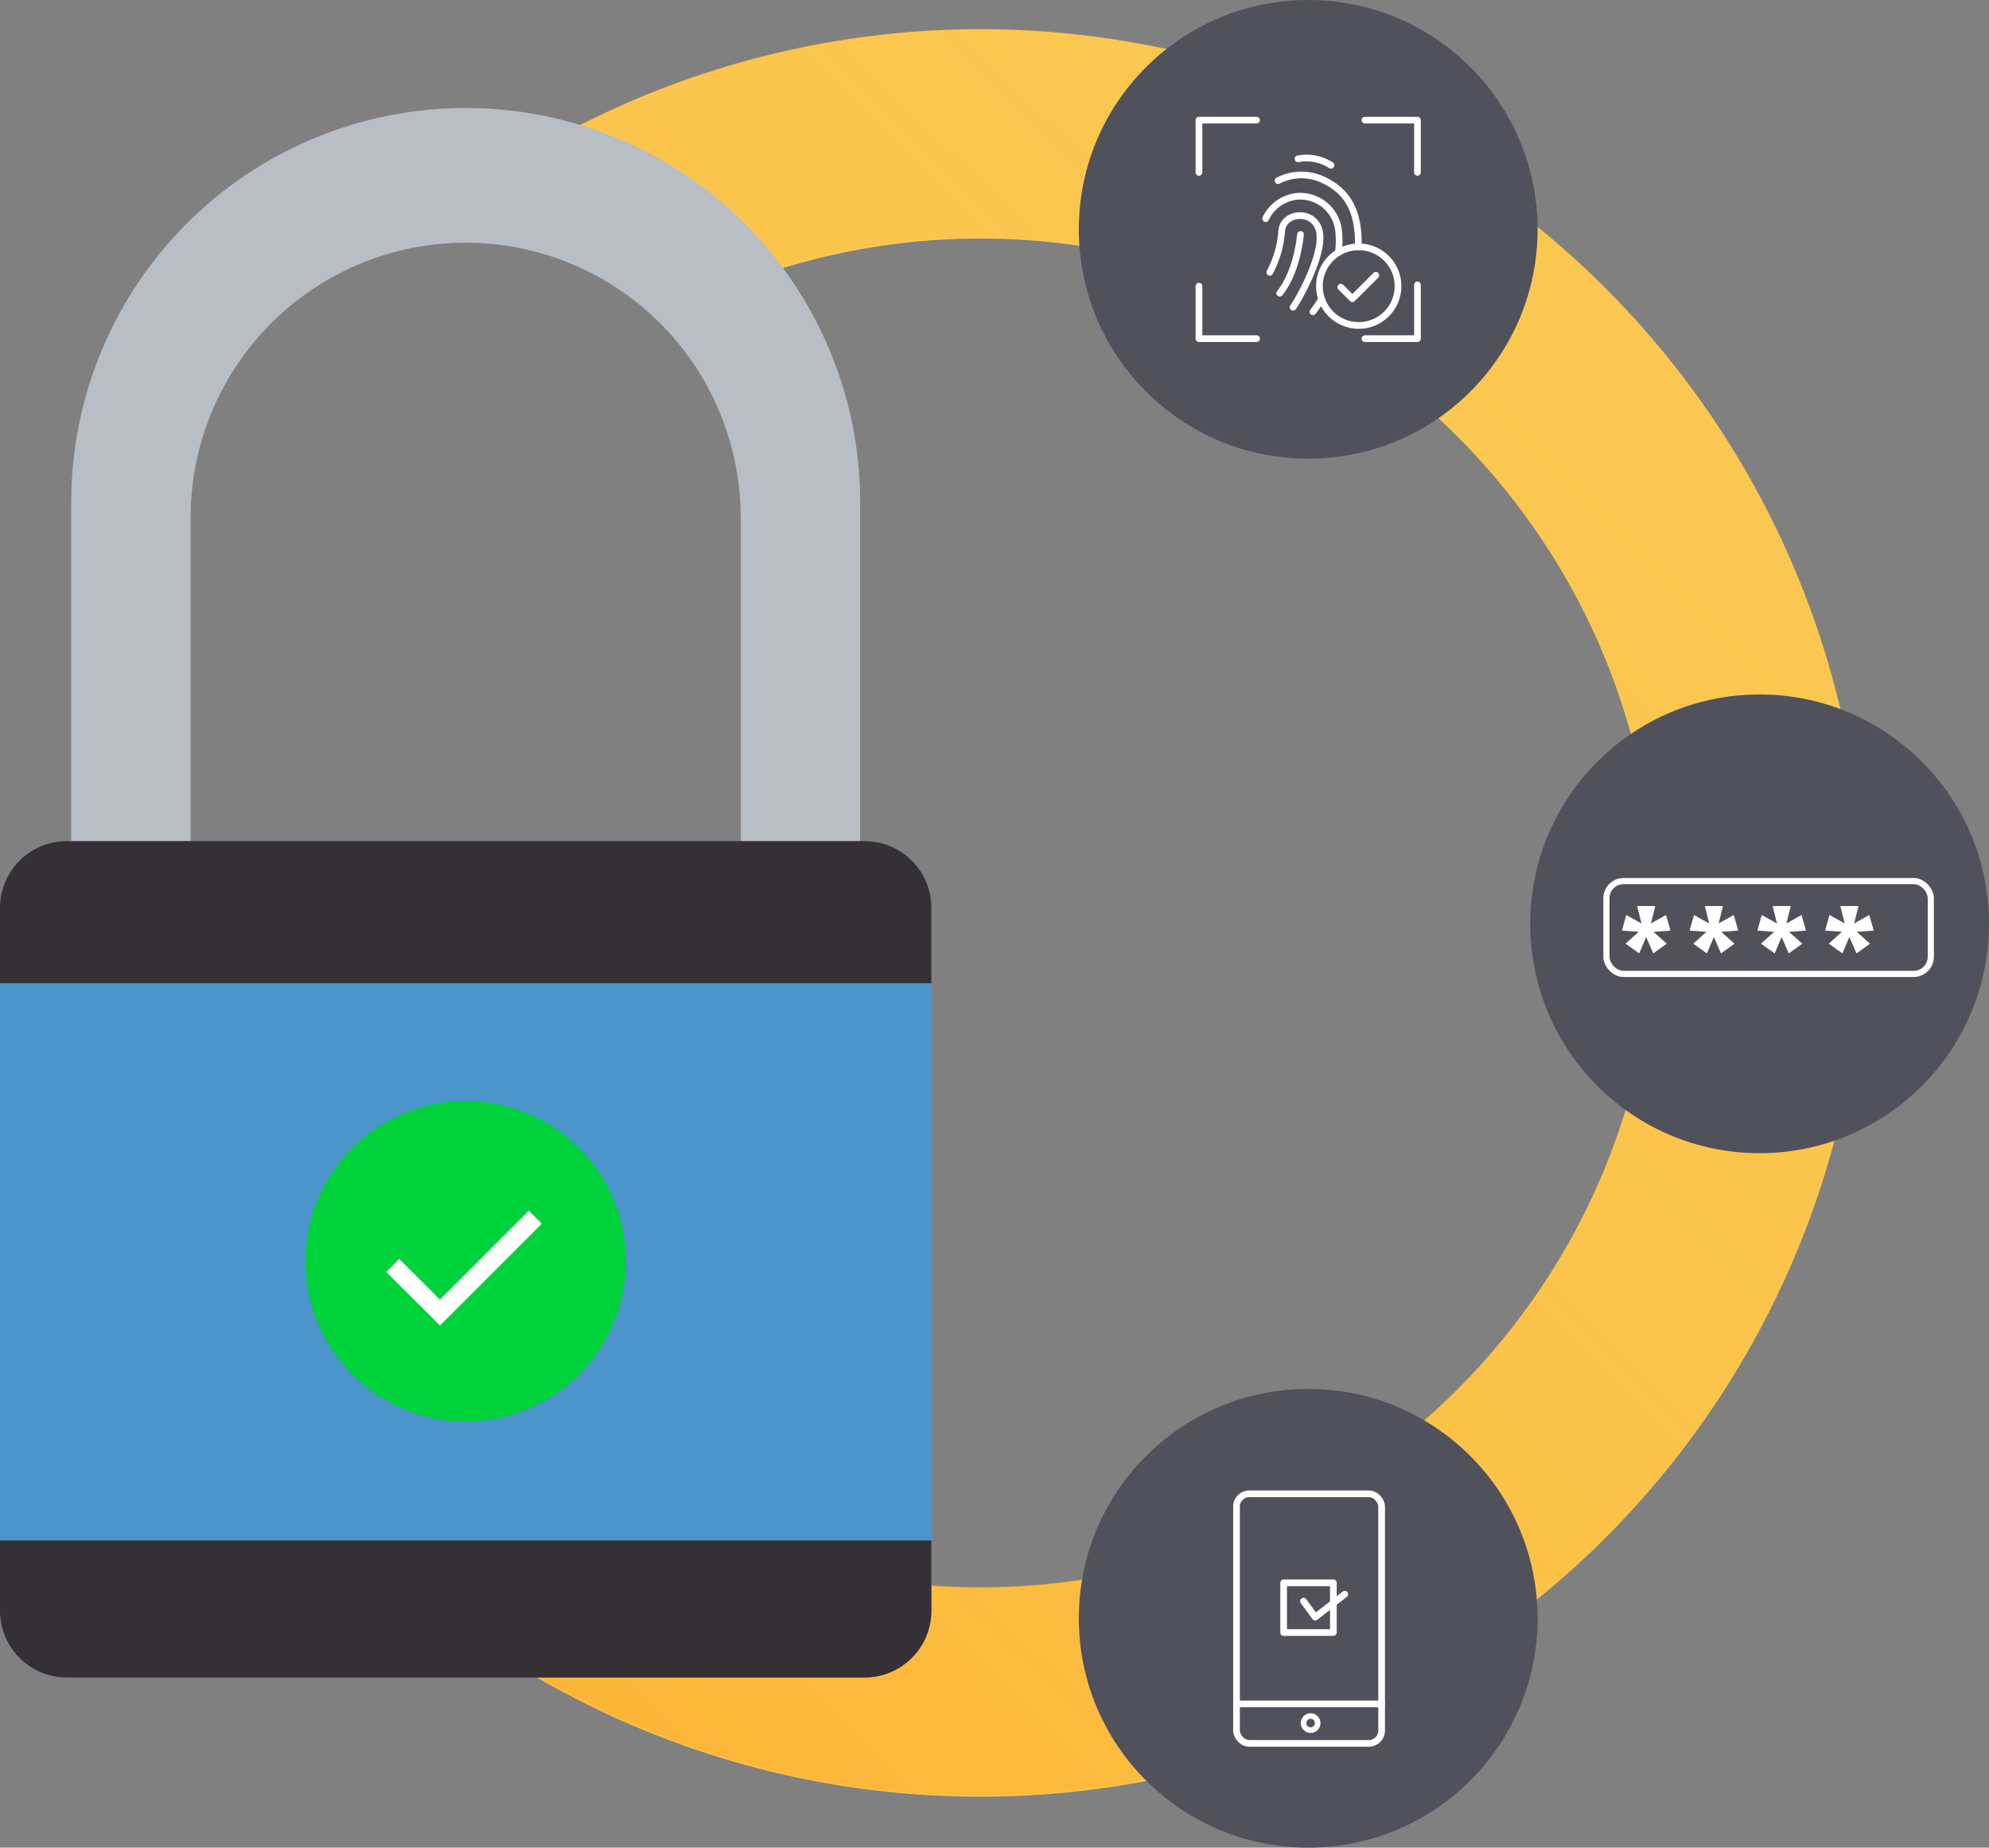
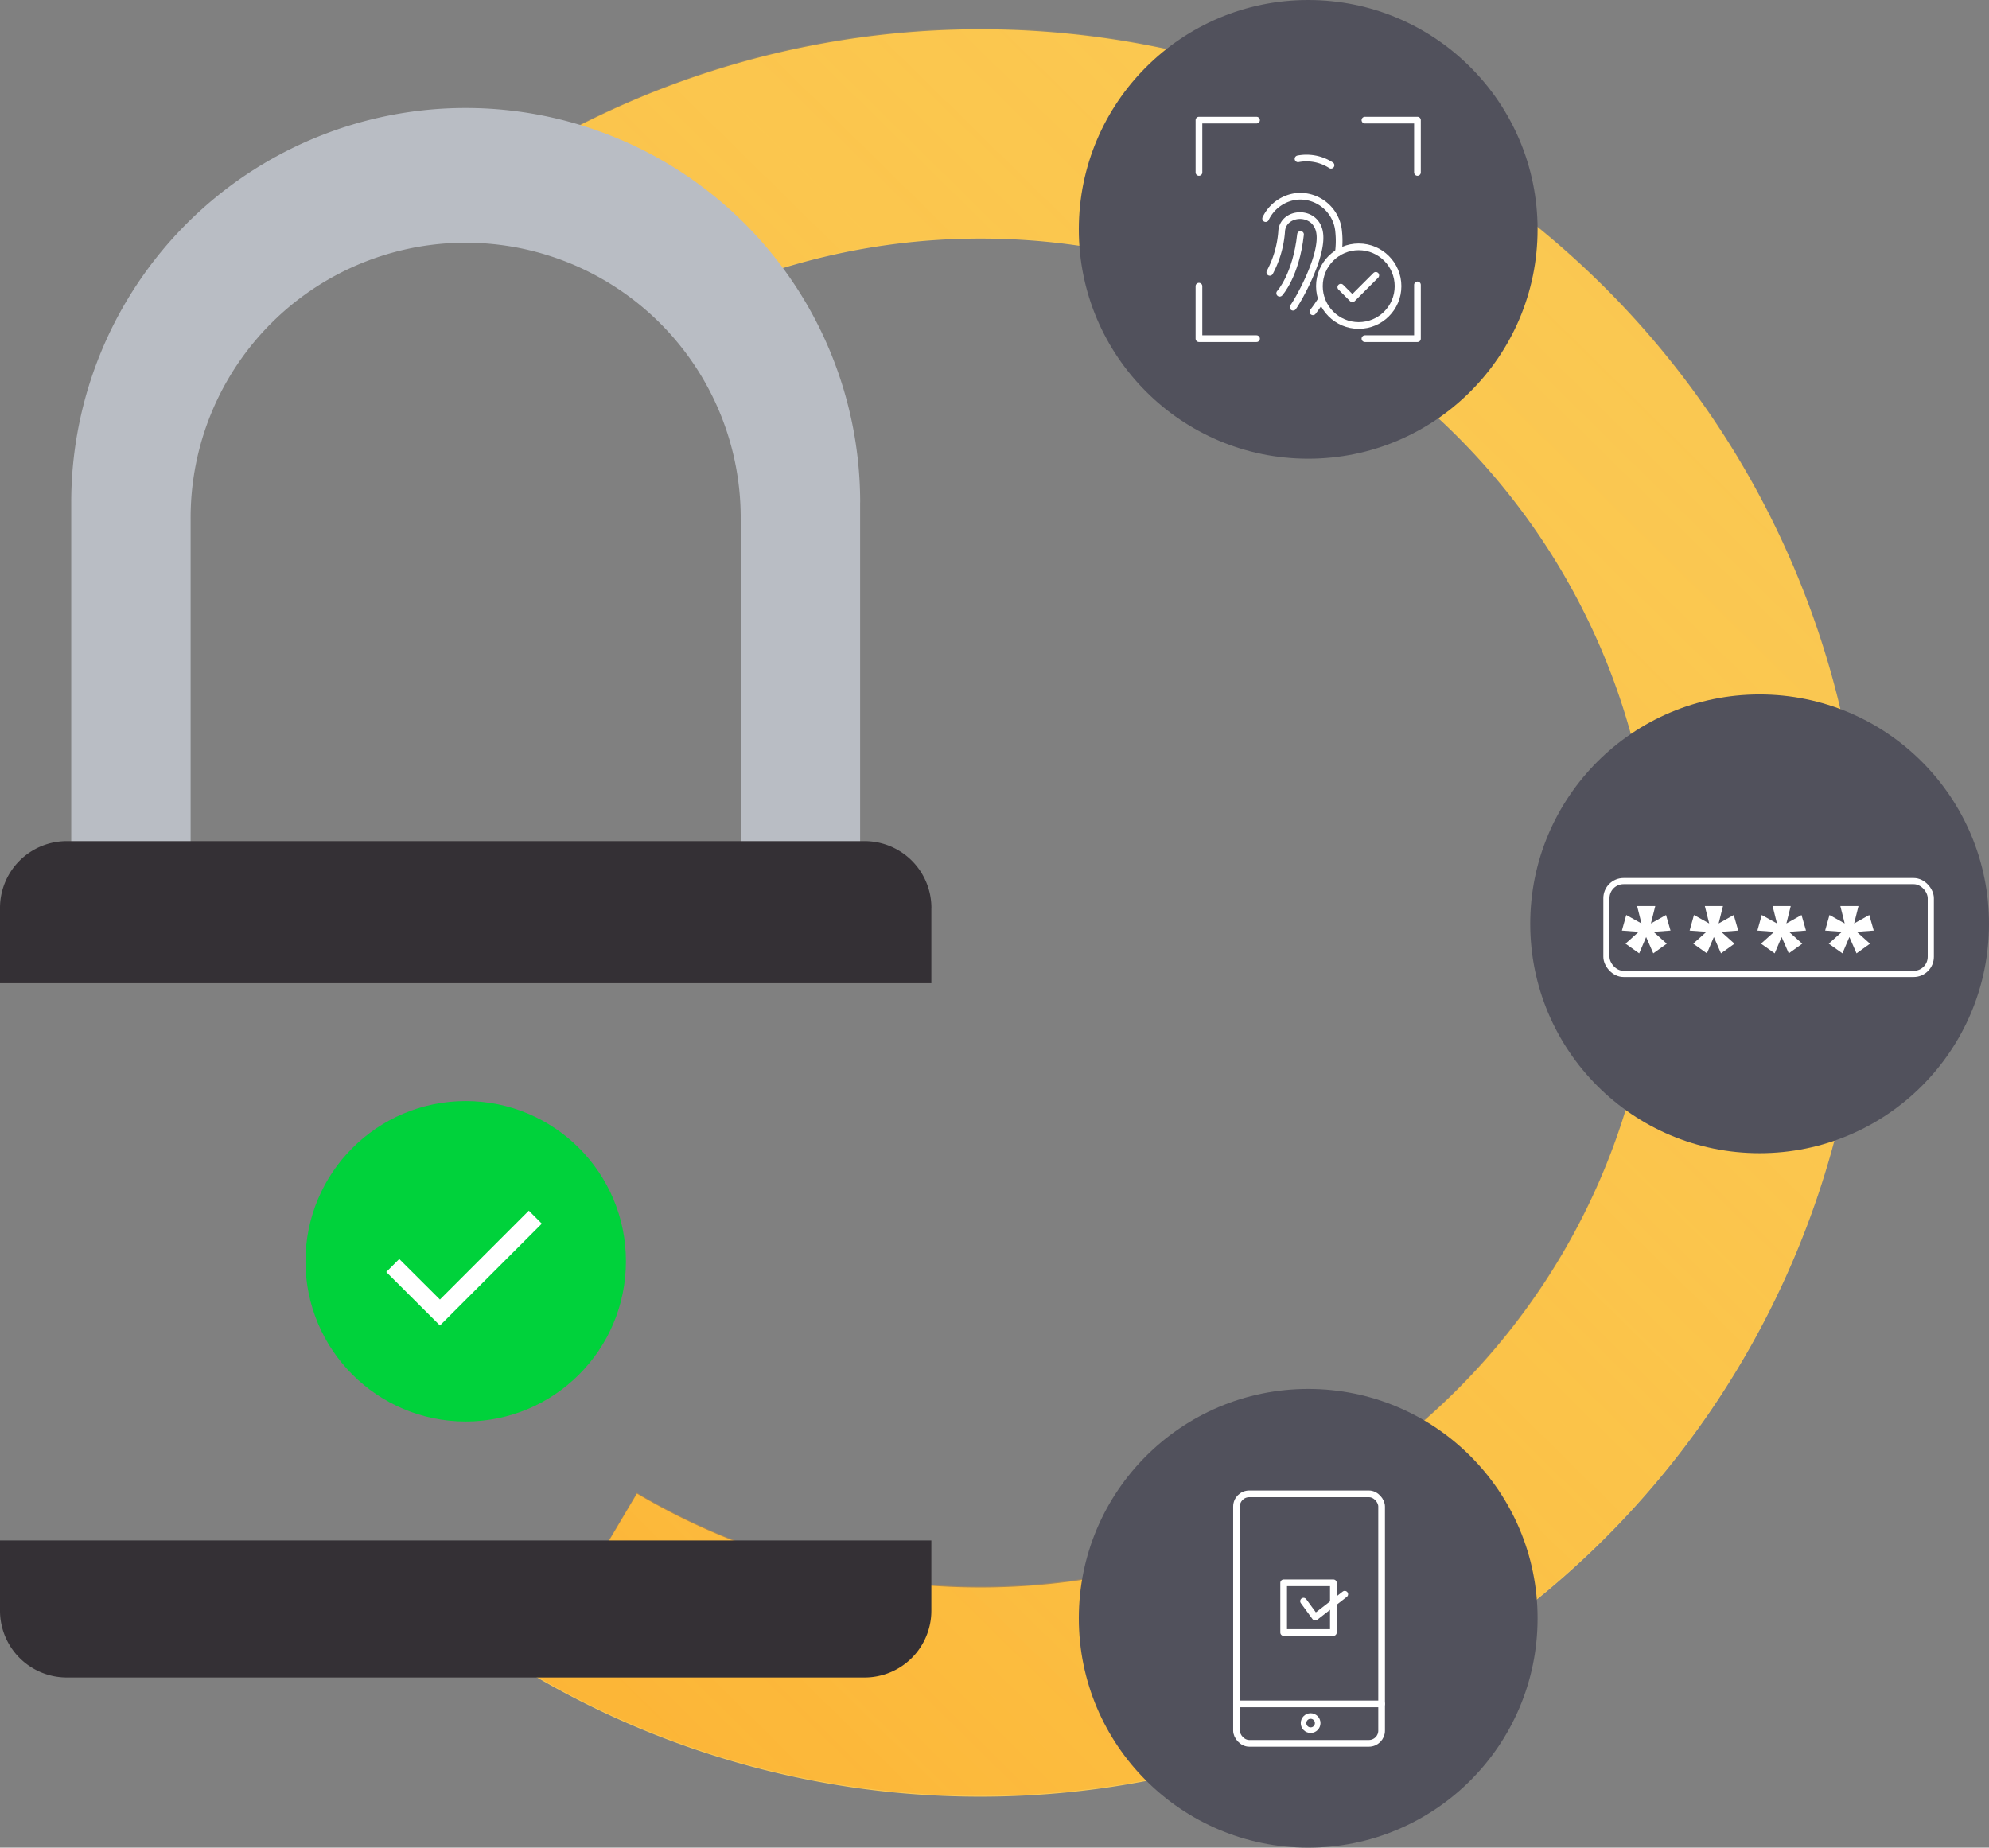
<svg xmlns="http://www.w3.org/2000/svg" id="Layer_1-2" width="445.915" height="414.265" viewBox="0 0 445.915 414.265">
  <rect x="0" y="0" width="445.915" height="414.265" fill="#808080" stroke="none" />
  <defs>
    <linearGradient id="linear-gradient" x1="0.015" y1="1.023" x2="1.233" y2="-0.642" gradientUnits="objectBoundingBox">
      <stop offset="0" stop-color="#ff9100" stop-opacity="0.698" />
      <stop offset="0.08" stop-color="#ff9706" stop-opacity="0.612" />
      <stop offset="0.24" stop-color="#ffa614" stop-opacity="0.431" />
      <stop offset="0.4" stop-color="#ffb11f" stop-opacity="0.271" />
      <stop offset="0.56" stop-color="#ffbb28" stop-opacity="0.149" />
      <stop offset="0.71" stop-color="#ffc12e" stop-opacity="0.071" />
      <stop offset="0.86" stop-color="#ffc532" stop-opacity="0.02" />
      <stop offset="1" stop-color="#ffc734" stop-opacity="0" />
    </linearGradient>
  </defs>
  <path id="Path_1532" data-name="Path 1532" d="M215.573,402.6A197.951,197.951,0,0,1,114.63,374.986l23.924-40.34A151.019,151.019,0,0,0,215.573,355.7c83.386,0,151.217-67.841,151.217-151.217S298.959,53.254,215.573,53.254a151.338,151.338,0,0,0-72.062,18.241L121.122,30.284A198.136,198.136,0,1,1,215.573,402.6Z" transform="translate(4.243 0.235)" fill="#fac955" />
  <path id="Path_1533" data-name="Path 1533" d="M215.573,402.6A197.951,197.951,0,0,1,114.63,374.986l23.924-40.34A151.019,151.019,0,0,0,215.573,355.7c83.386,0,151.217-67.841,151.217-151.217S298.959,53.254,215.573,53.254a151.338,151.338,0,0,0-72.062,18.241L121.122,30.284A198.136,198.136,0,1,1,215.573,402.6Z" transform="translate(4.243 0.038)" opacity="0.56" fill="url(#linear-gradient)" />
  <path id="Path_1534" data-name="Path 1534" d="M192.262,111.786V214.9H165.487V115.468a61.661,61.661,0,1,0-123.321,0V214.9H15.4V111.786a88.436,88.436,0,1,1,176.873,0Z" transform="translate(0.57 0.864)" fill="#b9bdc4" />
-   <path id="Path_1535" data-name="Path 1535" d="M208.8,196.824V354.419a14.97,14.97,0,0,1-14.964,14.964H14.985A14.981,14.981,0,0,1,0,354.419V196.824A14.974,14.974,0,0,1,14.985,181.86H193.848a14.977,14.977,0,0,1,14.964,14.964Z" transform="translate(0 6.731)" fill="#4c95ca" />
  <path id="Path_1536" data-name="Path 1536" d="M208.8,196.824v16.893H0V196.824A14.974,14.974,0,0,1,14.985,181.86H193.848a14.977,14.977,0,0,1,14.964,14.964Z" transform="translate(0 6.731)" fill="#343035" />
  <path id="Path_1537" data-name="Path 1537" d="M208.8,333.06v15.763a14.97,14.97,0,0,1-14.964,14.964H14.985A14.981,14.981,0,0,1,0,348.823V333.06Z" transform="translate(0 12.327)" fill="#343035" />
  <circle id="Ellipse_190" data-name="Ellipse 190" cx="51.425" cy="51.425" r="51.425" transform="translate(241.862 0)" fill="#51515c" />
  <circle id="Ellipse_191" data-name="Ellipse 191" cx="51.425" cy="51.425" r="51.425" transform="translate(343.064 155.707)" fill="#51515c" />
  <rect id="Rectangle_10148" data-name="Rectangle 10148" width="72.726" height="20.813" rx="3.84" transform="translate(360.144 197.551)" fill="none" stroke="#fff" stroke-linecap="round" stroke-linejoin="round" stroke-width="1.38" />
-   <path id="Path_1538" data-name="Path 1538" d="M360.709,204.331l-3.038,2.178-1.6-3.671-1.556,3.671-3.07-2.178,2.956-2.655-3.764-.28.975-3.495,3.412,1.9-.975-3.9h4.065l-.975,3.9,3.391-1.9,1,3.495-3.8.28,2.955,2.655Z" transform="translate(12.978 7.25)" fill="#fff" />
+   <path id="Path_1538" data-name="Path 1538" d="M360.709,204.331l-3.038,2.178-1.6-3.671-1.556,3.671-3.07-2.178,2.956-2.655-3.764-.28.975-3.495,3.412,1.9-.975-3.9h4.065l-.975,3.9,3.391-1.9,1,3.495-3.8.28,2.955,2.655" transform="translate(12.978 7.25)" fill="#fff" />
  <path id="Path_1539" data-name="Path 1539" d="M375.349,204.331l-3.038,2.178-1.6-3.671-1.556,3.671-3.07-2.178,2.956-2.655-3.764-.28.975-3.495,3.412,1.9-.975-3.9h4.065l-.975,3.9,3.391-1.9,1,3.495-3.8.28,2.955,2.655Z" transform="translate(13.519 7.25)" fill="#fff" />
  <path id="Path_1540" data-name="Path 1540" d="M390,204.331l-3.038,2.178-1.6-3.671-1.556,3.671-3.07-2.178,2.956-2.655-3.764-.28.975-3.495,3.412,1.9-.975-3.9h4.065l-.975,3.9,3.391-1.9,1,3.495-3.8.28,2.955,2.655Z" transform="translate(14.062 7.25)" fill="#fff" />
  <path id="Path_1541" data-name="Path 1541" d="M404.649,204.331l-3.038,2.178-1.6-3.671-1.556,3.671-3.07-2.178,2.955-2.655-3.764-.28.975-3.495,3.412,1.9-.975-3.9h4.065l-.975,3.9,3.391-1.9,1,3.495-3.8.28,2.956,2.655Z" transform="translate(14.604 7.25)" fill="#fff" />
  <path id="Path_1542" data-name="Path 1542" d="M280.62,34.346a10.15,10.15,0,0,1,7.394,1.441" transform="translate(10.386 1.265)" fill="none" stroke="#fff" stroke-linecap="round" stroke-linejoin="round" stroke-width="1.5" />
-   <path id="Path_1543" data-name="Path 1543" d="M276.3,39.106a11.339,11.339,0,0,1,9.872-.29c6.16,2.738,8.3,7.746,8.109,15.12" transform="translate(10.226 1.4)" fill="none" stroke="#fff" stroke-linecap="round" stroke-linejoin="round" stroke-width="1.5" />
  <path id="Path_1544" data-name="Path 1544" d="M285.79,64.68a30.511,30.511,0,0,1-1.95,2.831" transform="translate(10.505 2.394)" fill="none" stroke="#fff" stroke-linecap="round" stroke-linejoin="round" stroke-width="1.5" />
  <path id="Path_1545" data-name="Path 1545" d="M273.62,47.439a8.814,8.814,0,0,1,6.969-4.978,8.663,8.663,0,0,1,9.406,7.975,19.657,19.657,0,0,1-.073,4.615" transform="translate(10.127 1.57)" fill="none" stroke="#fff" stroke-linecap="round" stroke-linejoin="round" stroke-width="1.5" />
  <path id="Path_1546" data-name="Path 1546" d="M274.52,59.334a23.069,23.069,0,0,0,2.644-9.053c.145-4.563,7.5-5.2,8.5,0s-4.853,15.472-5.932,16.872" transform="translate(10.16 1.725)" fill="none" stroke="#fff" stroke-linecap="round" stroke-linejoin="round" stroke-width="1.5" />
  <path id="Path_1547" data-name="Path 1547" d="M276.65,63.87s3.671-3.982,4.677-13.18" transform="translate(10.239 1.876)" fill="none" stroke="#fff" stroke-linecap="round" stroke-linejoin="round" stroke-width="1.5" />
  <path id="Path_1548" data-name="Path 1548" d="M306.86,61.59V73.65H295.08" transform="translate(10.921 2.28)" fill="none" stroke="#fff" stroke-linecap="round" stroke-linejoin="round" stroke-width="1.5" />
  <path id="Path_1549" data-name="Path 1549" d="M259.2,61.87V73.64h12.911" transform="translate(9.593 2.29)" fill="none" stroke="#fff" stroke-linecap="round" stroke-linejoin="round" stroke-width="1.5" />
  <path id="Path_1550" data-name="Path 1550" d="M295.08,25.97h11.78V37.7" transform="translate(10.921 0.961)" fill="none" stroke="#fff" stroke-linecap="round" stroke-linejoin="round" stroke-width="1.5" />
  <path id="Path_1551" data-name="Path 1551" d="M259.2,37.7V25.97h12.911" transform="translate(9.593 0.961)" fill="none" stroke="#fff" stroke-linecap="round" stroke-linejoin="round" stroke-width="1.5" />
  <circle id="Ellipse_192" data-name="Ellipse 192" cx="8.815" cy="8.815" r="8.815" transform="translate(295.797 55.345)" fill="none" stroke="#fff" stroke-linecap="round" stroke-linejoin="round" stroke-width="1.5" />
  <path id="Path_1552" data-name="Path 1552" d="M297.71,59.53l-5.247,5.247-2.593-2.593" transform="translate(10.728 2.203)" fill="none" stroke="#fff" stroke-linecap="round" stroke-linejoin="round" stroke-width="1.5" />
  <circle id="Ellipse_193" data-name="Ellipse 193" cx="51.425" cy="51.425" r="51.425" transform="translate(241.862 311.414)" fill="#51515c" />
  <rect id="Rectangle_10149" data-name="Rectangle 10149" width="32.531" height="55.947" rx="2.85" transform="translate(277.214 334.934)" fill="none" stroke="#fff" stroke-linecap="round" stroke-linejoin="round" stroke-width="1.5" />
  <line id="Line_303" data-name="Line 303" x2="32.521" transform="translate(277.214 382.035)" fill="none" stroke="#fff" stroke-linecap="round" stroke-linejoin="round" stroke-width="1.5" />
  <circle id="Ellipse_194" data-name="Ellipse 194" cx="1.587" cy="1.587" r="1.587" transform="translate(292.24 384.752)" fill="none" stroke="#fff" stroke-linecap="round" stroke-linejoin="round" stroke-width="1.25" />
  <rect id="Rectangle_10150" data-name="Rectangle 10150" width="11.148" height="11.148" transform="translate(287.781 354.886)" fill="none" stroke="#fff" stroke-linecap="round" stroke-linejoin="round" stroke-width="1.5" />
  <path id="Path_1553" data-name="Path 1553" d="M281.81,346.246l2.613,3.578,6.627-5.133" transform="translate(10.43 12.757)" fill="none" stroke="#fff" stroke-linecap="round" stroke-linejoin="round" stroke-width="1.5" />
  <circle id="Ellipse_195" data-name="Ellipse 195" cx="35.922" cy="35.922" r="35.922" transform="translate(68.484 246.871)" fill="#00d23b" />
  <path id="Path_1554" data-name="Path 1554" d="M116.871,263.16,95.488,284.543,84.91,274" transform="translate(3.143 9.74)" fill="none" stroke="#fff" stroke-miterlimit="10" stroke-width="4.12" />
</svg>